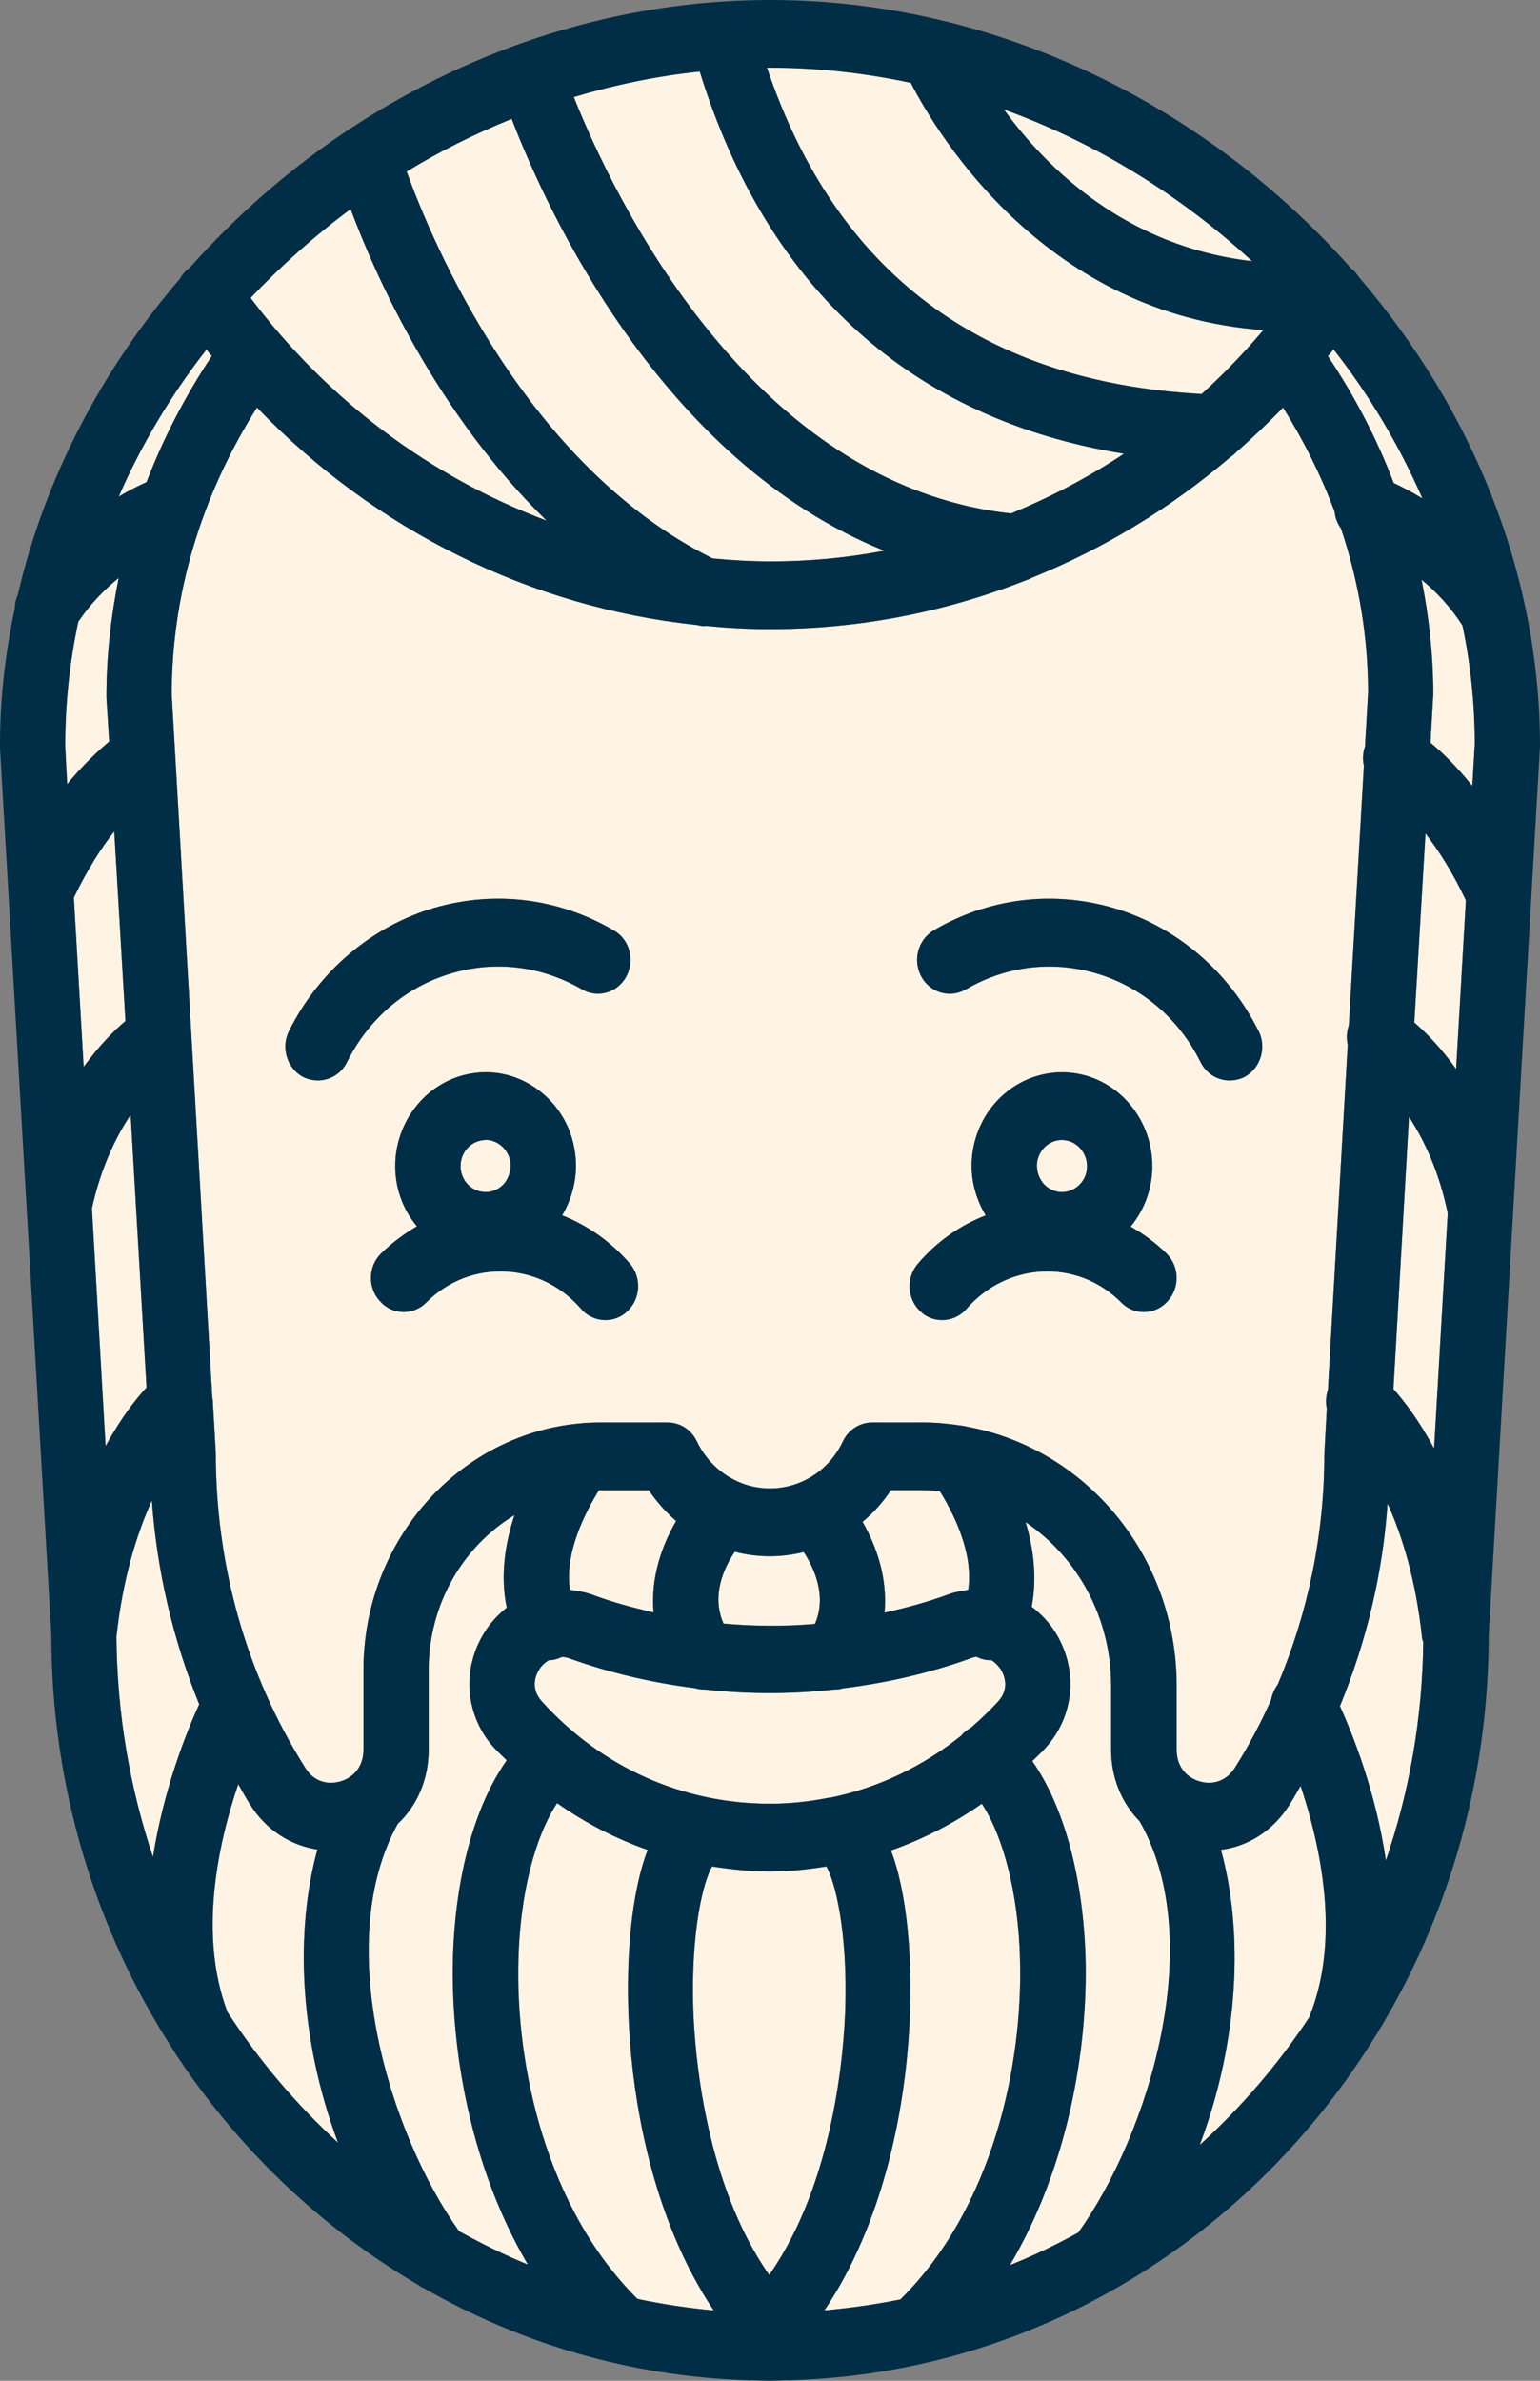
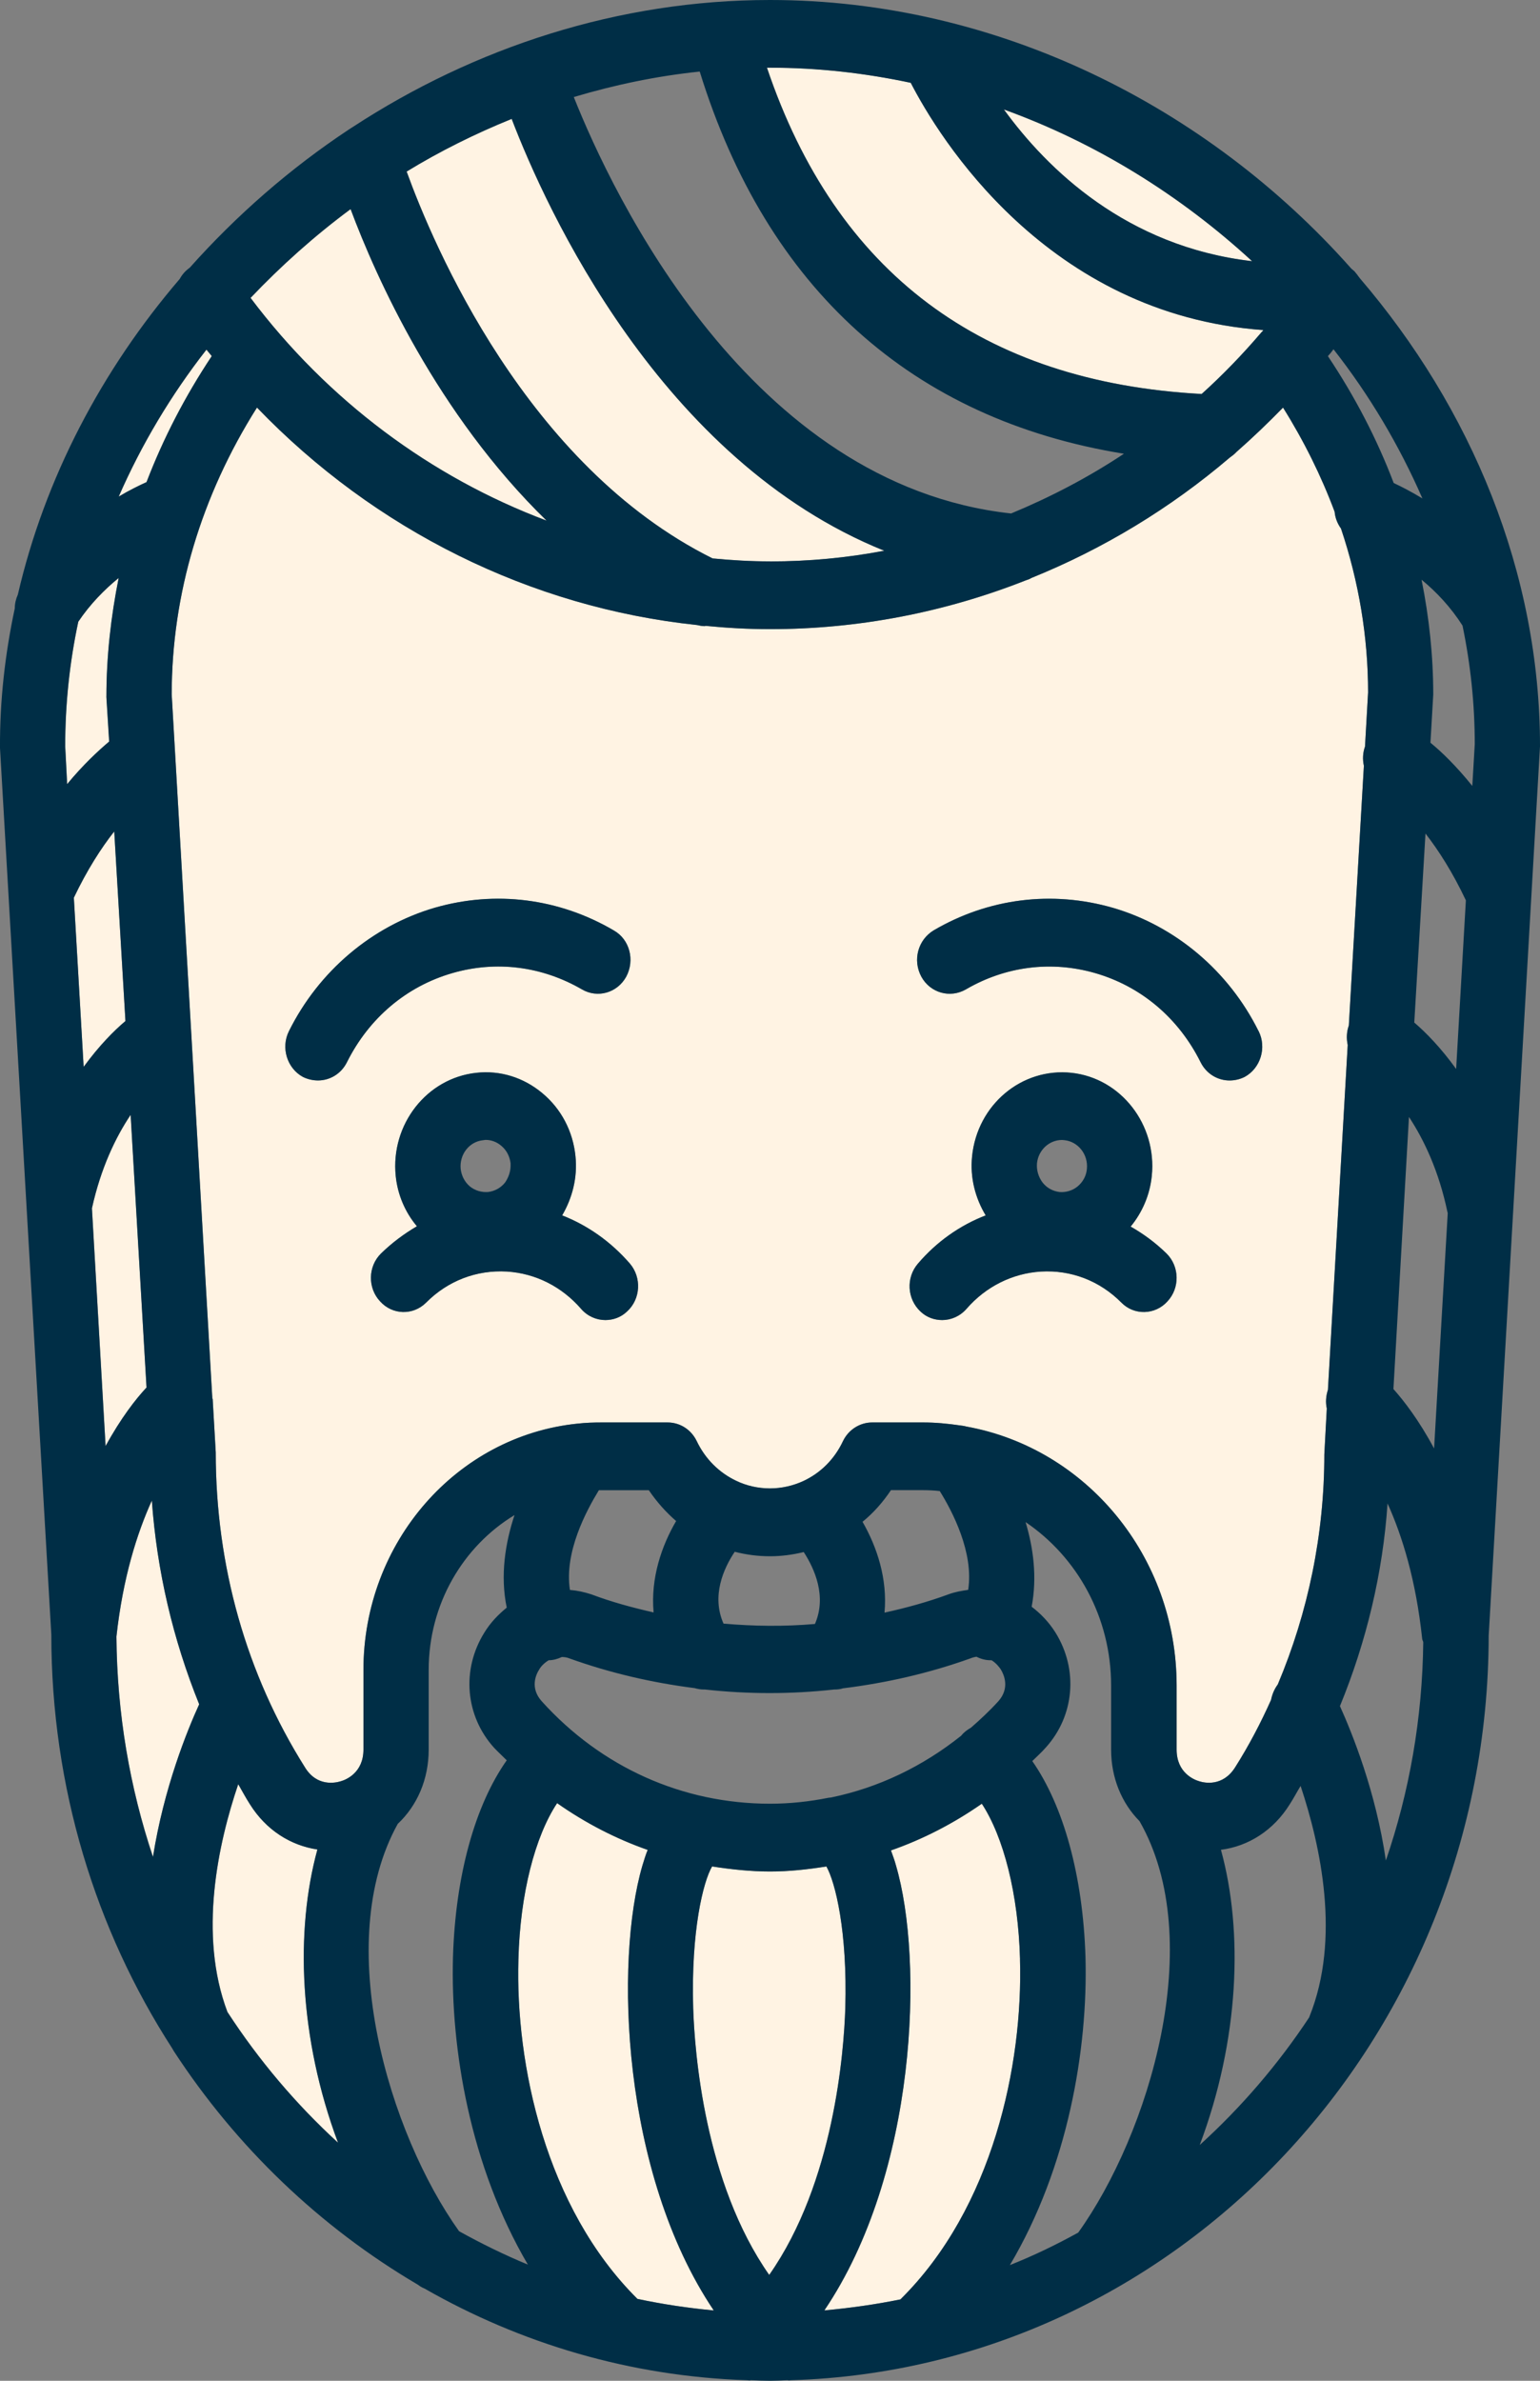
<svg xmlns="http://www.w3.org/2000/svg" width="22" height="34" fill="none" viewBox="0 0 22 34">
  <rect x="0" y="0" width="22" height="34" fill="#808080" stroke="none" />
-   <path fill="#FFF3E3" d="M18.708 28.796c-.004.004-.004.008-.004.013-.446.675-.976 1.288-1.565 1.825.565-1.5.625-3.046.303-4.216.394-.05.752-.279.983-.65.056-.085.104-.178.155-.263.287.862.574 2.18.128 3.291zM16.28 26.008c.979 1.71.13 4.473-.876 5.876-.315.173-.637.33-.976.464.828-1.398 1.115-3.083 1.08-4.397-.037-1.166-.315-2.163-.761-2.8.063-.064.131-.123.19-.19.415-.457.47-1.12.14-1.648-.091-.148-.21-.27-.338-.368.08-.422.024-.84-.088-1.208.737.499 1.222 1.356 1.222 2.336v.913c0 .405.152.764.406 1.022z" />
  <path fill="#FFF3E3" d="M14.571 27.98c.044 1.505-.386 3.553-1.708 4.858-.354.072-.716.123-1.086.157 1.325-1.96 1.42-4.997 1.023-6.353-.02-.076-.048-.148-.072-.216.458-.16.892-.384 1.298-.667.31.473.521 1.288.545 2.222zM11.805 26.655c.127.224.302.925.27 2.023-.02.617-.159 2.488-1.087 3.81-.927-1.322-1.067-3.193-1.086-3.81-.032-1.102.143-1.808.27-2.023.275.042.55.072.828.072.271 0 .538-.03.805-.072zM9.177 26.642c-.398 1.356-.303 4.389 1.019 6.353-.37-.034-.733-.089-1.09-.165-1.315-1.305-1.745-3.35-1.7-4.85.023-.937.238-1.756.552-2.23.403.284.837.507 1.294.668-.028.067-.051.143-.075.224zM3.572 25.767c.23.368.577.587.963.646-.318 1.162-.263 2.695.295 4.187-.601-.55-1.13-1.175-1.58-1.867-.419-1.107-.132-2.408.154-3.253.056.097.108.194.168.287z" />
-   <path fill="#FFF3E3" d="M6.123 23.85c0-.946.494-1.77 1.226-2.213-.131.397-.207.857-.111 1.322-.12.097-.231.211-.319.355-.33.528-.274 1.19.14 1.647.056.06.12.118.179.178-.45.637-.733 1.639-.768 2.813-.036 1.31.246 2.986 1.07 4.389-.338-.14-.664-.3-.983-.478-.995-1.394-1.82-4.114-.876-5.816.279-.262.442-.638.442-1.06V23.85zM14.165 23.71c.068.042.112.101.132.13.044.073.135.267-.036.457-.123.135-.255.258-.39.376-.052.03-.1.063-.14.114-.549.44-1.178.744-1.859.883-.012 0-.024.004-.036.004-.274.055-.553.085-.835.085-1.25 0-2.41-.52-3.261-1.462-.171-.19-.084-.384-.036-.456.016-.03.064-.089.135-.131.06 0 .124-.017.188-.047.031 0 .071.005.111.021.577.207 1.178.347 1.784.423.043.013.087.021.131.021h.02c.613.068 1.23.068 1.843 0h.008c.04 0 .08-.004.12-.017.617-.076 1.23-.215 1.815-.427.032-.012.064-.02.091-.025.064.034.132.05.2.05h.015zM13.83 22.705c-.09.013-.186.03-.278.063-.298.11-.605.194-.915.262.043-.482-.108-.938-.315-1.297.155-.127.29-.279.406-.452h.458c.08 0 .16.005.239.013.179.287.49.878.406 1.41zM11 22.223c.164 0 .327-.021.482-.06.155.242.33.634.16 1.027-.435.038-.872.034-1.306-.004-.176-.397 0-.786.159-1.026.163.042.33.063.505.063zM9.659 21.72c-.207.355-.367.816-.323 1.306-.298-.068-.597-.148-.888-.258-.103-.034-.203-.055-.306-.063-.084-.54.235-1.132.414-1.424H9.268c.112.165.243.313.39.44zM7.294 16.613v.034c0 .085-.028.17-.08.241-.06.076-.143.123-.239.135-.095.009-.19-.02-.262-.08-.076-.063-.12-.152-.132-.25-.02-.206.124-.388.319-.409.012 0 .024-.004.04-.004.08 0 .159.03.223.084.075.064.119.152.13.25zM14.894 16.888c-.06-.08-.088-.177-.08-.275.02-.19.175-.333.358-.333.012 0 .024.004.036.004.195.021.339.203.319.41-.008.097-.056.186-.132.249-.071.06-.167.089-.262.08-.096-.012-.18-.059-.24-.135zM20.316 23.398c0 .021.012.034.016.055-.012 1.09-.2 2.141-.534 3.117-.143-.984-.481-1.816-.656-2.205.378-.92.613-1.9.68-2.893.211.464.407 1.098.494 1.926zM20.678 17.31c0 .005.004.009.004.013l-.195 3.362c-.215-.4-.43-.68-.581-.849l.223-3.886c.215.33.426.773.55 1.36zM20.941 12.858l-.14 2.408c-.218-.304-.433-.524-.596-.663l.159-2.7c.187.242.39.558.577.955zM21.033 11.223c-.227-.283-.438-.485-.598-.616l.04-.689c0-.553-.06-1.102-.167-1.639.211.173.418.393.585.655.116.553.175 1.12.175 1.694l-.035.595zM19.05 4.99c.514.654.94 1.372 1.27 2.128-.16-.097-.303-.169-.41-.22-.239-.629-.553-1.233-.94-1.812.028-.03.056-.063.08-.097z" />
  <path fill="#FFF3E3" d="M18.158 24.276c-.147.33-.318.655-.513.963-.175.279-.438.224-.514.199-.075-.021-.322-.123-.322-.452v-.913c0-1.854-1.298-3.392-3.002-3.7-.032-.009-.064-.013-.096-.017-.17-.025-.346-.042-.525-.042h-.725c-.175 0-.338.101-.418.266-.123.262-.322.456-.565.57-.147.068-.31.106-.478.106-.17 0-.338-.038-.485-.11-.24-.114-.438-.308-.562-.566-.08-.165-.239-.266-.418-.266h-.94c-.115 0-.23.004-.346.017-.86.088-1.624.51-2.173 1.14-.55.63-.884 1.466-.884 2.378v1.137c0 .33-.247.43-.323.452-.08.025-.342.08-.513-.199-.836-1.33-1.274-2.872-1.274-4.499l-.044-.764c-.004 0-.004 0-.004-.004L2.453 9.918c0-1.432.422-2.838 1.218-4.097 1.684 1.749 3.91 2.855 6.286 3.105.036.008.072.016.108.016.008 0 .012-.004.016-.004.306.03.609.047.92.047 1.261 0 2.5-.241 3.654-.697.028-.009.052-.017.08-.034 1.023-.414 1.982-.993 2.834-1.72.036-.025.068-.05.096-.08.23-.202.45-.414.665-.633.298.477.545.976.736 1.487.008.088.04.169.092.24.255.76.386 1.55.386 2.34l-.044.774c-.032.088-.036.185-.016.274l-.215 3.709c-.032.089-.036.186-.016.279l-.282 4.925c-.028.085-.036.177-.016.266l-.036.655c0 1.14-.231 2.256-.665 3.286-.048.064-.08.14-.096.22zm-.378-8.896c.227-.123.319-.418.2-.655-.427-.857-1.187-1.5-2.083-1.761-.868-.25-1.776-.135-2.556.32-.227.136-.306.427-.179.664.127.232.41.313.637.182.565-.33 1.218-.414 1.847-.233.657.19 1.19.642 1.505 1.272.084.169.247.262.414.262.072 0 .147-.017.215-.051zm-1.103 3.206c.18-.19.176-.498-.011-.684-.156-.152-.327-.279-.514-.385.163-.198.275-.447.302-.722.076-.735-.441-1.398-1.146-1.474-.713-.076-1.346.456-1.421 1.191-.032.308.047.6.195.845-.37.143-.701.376-.968.688-.175.203-.155.507.036.685.088.084.2.122.31.122.128 0 .255-.055.347-.16.275-.317.653-.507 1.063-.532.43-.026.84.13 1.15.443.184.186.482.177.657-.017zm-7.719.144c.195-.178.211-.486.04-.685-.27-.312-.601-.545-.968-.688.144-.245.223-.537.191-.845-.035-.355-.203-.676-.473-.9-.267-.224-.601-.33-.944-.291-.708.076-1.226.74-1.15 1.474.027.275.139.524.302.718-.187.11-.358.237-.513.389-.188.186-.191.494-.012.684.175.194.47.203.657.017.31-.313.72-.469 1.154-.444.41.026.784.216 1.06.533.09.105.218.16.345.16.112 0 .223-.038.311-.122zm-.012-4.782c.127-.237.048-.532-.175-.659-.784-.46-1.692-.574-2.56-.325-.896.262-1.656.904-2.082 1.761-.12.237-.028.533.199.655.068.034.143.05.215.05.167 0 .33-.092.414-.261.314-.63.848-1.082 1.505-1.272.629-.181 1.282-.097 1.851.233.223.13.506.05.633-.182zM17.888 3.73c-1.796-.207-2.93-1.317-3.547-2.167 1.321.478 2.528 1.23 3.547 2.167z" />
  <path fill="#FFF3E3" d="M17.167 5.626c-3.137-.169-5.223-1.732-6.21-4.66H11c.685 0 1.354.077 2.01.216.399.773 1.943 3.308 5.037 3.532 0 .004-.004.008-.004.008l-.028.03c-.267.312-.55.604-.848.874z" />
-   <path fill="#FFF3E3" d="M9.997 1.022c.96 3.101 3.033 4.968 6.06 5.458-.51.338-1.052.621-1.613.853-3.739-.41-5.693-4.558-6.247-5.947.582-.173 1.183-.3 1.8-.364z" />
  <path fill="#FFF3E3" d="M12.632 7.865c-.533.102-1.082.153-1.632.153-.275 0-.55-.017-.82-.043C7.517 6.653 6.187 3.494 5.809 2.45c.477-.291.98-.54 1.5-.752.494 1.289 2.127 4.88 5.323 6.167zM7.807 7.435C6.155 6.814 4.682 5.72 3.58 4.255c.438-.461.916-.888 1.43-1.268.362.971 1.233 2.923 2.798 4.448zM3.026 5.086c-.382.575-.693 1.174-.932 1.8-.103.046-.243.114-.398.207.327-.748.749-1.454 1.254-2.1l.076.093zM1.696 8.254c-.111.553-.175 1.12-.175 1.694l.04.642c-.155.13-.366.325-.601.608l-.028-.54c0-.605.064-1.2.187-1.779.167-.25.374-.46.577-.625zM1.632 11.873l.16 2.708c-.16.135-.375.35-.597.655l-.14-2.416c.187-.393.39-.71.577-.947zM1.867 15.92l.227 3.896c-.15.16-.366.435-.585.836l-.195-3.396c.127-.575.338-1.014.553-1.335zM2.847 24.34c-.171.371-.506 1.195-.661 2.18-.33-.99-.514-2.045-.522-3.148.092-.84.295-1.478.506-1.943.072 1.006.302 1.986.677 2.91z" />
  <path fill="#002E46" d="M17.98 14.725c.119.237.027.532-.2.655-.068.034-.143.05-.215.05-.167 0-.33-.092-.414-.261-.314-.63-.848-1.082-1.505-1.272-.629-.181-1.282-.097-1.847.232-.227.131-.51.051-.637-.181-.128-.237-.048-.528.179-.663.78-.457 1.688-.57 2.556-.321.896.261 1.656.903 2.082 1.761zM14.894 16.888c.06.076.143.122.239.135.095.009.19-.021.262-.08.076-.064.124-.152.132-.25.02-.206-.124-.388-.319-.41l-.036-.003c-.183 0-.338.143-.358.333-.008.097.02.195.08.275zm-.024 1.271c-.41.026-.788.216-1.063.533-.092.105-.22.16-.347.16-.111 0-.223-.038-.31-.122-.191-.178-.211-.482-.036-.685.267-.312.597-.545.967-.688-.147-.245-.226-.537-.194-.845.075-.735.708-1.267 1.42-1.191.705.076 1.223.739 1.147 1.474-.028.274-.139.524-.302.722.187.106.358.233.513.385.187.185.191.494.012.684-.175.194-.474.203-.657.017-.31-.313-.72-.469-1.15-.444zM7.294 16.647v-.034c-.012-.097-.056-.186-.132-.249-.063-.055-.143-.085-.223-.085-.016 0-.027.005-.04.005-.195.02-.338.203-.318.41.012.097.056.185.131.249.072.059.168.088.263.08.096-.013.18-.06.24-.135.05-.072.079-.157.079-.241zm1.704 1.398c.17.199.155.507-.04.684-.088.085-.2.123-.31.123-.128 0-.256-.055-.347-.16-.275-.317-.649-.507-1.06-.533-.433-.025-.843.131-1.154.444-.187.186-.481.177-.656-.017-.18-.19-.176-.499.011-.684.156-.152.327-.28.514-.39-.163-.193-.275-.443-.303-.717-.075-.735.442-1.398 1.151-1.474.342-.038.677.067.944.291.27.224.437.545.473.9.032.308-.047.6-.19.845.365.143.696.376.967.688zM8.77 13.289c.224.126.303.422.176.659-.127.232-.41.312-.633.181-.57-.33-1.222-.414-1.851-.232-.657.19-1.19.642-1.505 1.271-.084.17-.247.262-.414.262-.072 0-.148-.017-.215-.05-.227-.123-.319-.419-.2-.655.427-.858 1.187-1.5 2.083-1.762.868-.249 1.775-.135 2.56.326z" />
  <path fill="#002E46" d="M1.792 14.582l-.16-2.708c-.187.237-.39.553-.577.946l.14 2.416c.222-.304.437-.52.597-.654zM1.52 9.948c0-.575.064-1.14.175-1.694-.203.165-.41.376-.577.625-.124.579-.187 1.174-.187 1.779l.028.54c.234-.283.446-.477.6-.608l-.04-.642zm-.012 10.704c.219-.402.434-.676.585-.837l-.227-3.894c-.215.32-.426.76-.553 1.335l.195 3.396zm.187-13.56c.155-.093.295-.16.398-.207.24-.625.55-1.225.932-1.8l-.076-.092c-.505.646-.927 1.352-1.254 2.1zm.49 19.427c.155-.984.49-1.808.66-2.18-.374-.925-.604-1.905-.676-2.91-.211.465-.414 1.103-.506 1.943.008 1.103.191 2.159.522 3.147zm2.643 4.08c-.557-1.49-.613-3.024-.294-4.186-.386-.059-.733-.278-.964-.646-.06-.093-.111-.19-.167-.287-.287.845-.573 2.146-.155 3.253.45.692.98 1.317 1.58 1.867zM3.58 4.255c1.103 1.465 2.576 2.56 4.228 3.18C6.243 5.91 5.371 3.958 5.008 2.986c-.513.38-.99.807-1.429 1.268zm3.77 17.382c-.732.444-1.226 1.267-1.226 2.213v1.137c0 .422-.163.798-.442 1.06-.943 1.702-.12 4.423.876 5.817.319.177.645.337.983.477-.824-1.403-1.106-3.08-1.07-4.389.035-1.174.318-2.175.768-2.813-.06-.06-.124-.119-.18-.178-.413-.456-.469-1.119-.139-1.647.088-.144.2-.258.319-.355-.096-.464-.02-.925.111-1.322zm2.847 11.359c-1.322-1.965-1.417-4.997-1.02-6.353.025-.08.048-.157.076-.224-.457-.16-.891-.385-1.294-.668-.314.473-.529 1.293-.553 2.23-.044 1.5.386 3.545 1.7 4.85.358.076.72.13 1.09.165zm-.86-9.97c-.044-.49.115-.95.322-1.304-.147-.127-.278-.275-.39-.44H8.555c-.178.292-.497.883-.413 1.424.103.008.203.03.306.063.29.11.59.19.888.258zm1 .161c.433.038.871.043 1.305.005.171-.393-.004-.786-.16-1.027-.155.038-.318.06-.48.06-.176 0-.343-.022-.506-.064-.16.24-.335.63-.16 1.026zm.652 9.302c.928-1.322 1.067-3.194 1.087-3.81.032-1.099-.143-1.8-.27-2.024-.268.043-.534.072-.805.072-.279 0-.553-.03-.828-.072-.127.216-.303.921-.27 2.024.02.616.159 2.488 1.086 3.81zM11 8.018c.55 0 1.099-.051 1.632-.153C9.435 6.577 7.803 2.986 7.31 1.698c-.522.211-1.024.46-1.501.752.378 1.043 1.708 4.203 4.371 5.525.27.026.545.042.82.042zm3.444-.685c.561-.232 1.103-.515 1.612-.853-3.026-.49-5.1-2.357-6.06-5.458-.616.064-1.217.19-1.799.364.554 1.39 2.509 5.537 6.247 5.947zM10.956.967c.988 2.928 3.074 4.49 6.21 4.66.3-.27.582-.562.849-.875l.028-.03s.004-.004.004-.008c-3.094-.224-4.638-2.758-5.036-3.531-.657-.14-1.326-.216-2.01-.216h-.045zm2.596 21.801c.092-.034.187-.05.279-.063.083-.533-.227-1.124-.406-1.411-.08-.009-.16-.013-.24-.013h-.457c-.116.173-.25.325-.406.452.207.36.358.815.314 1.297.31-.068.617-.152.916-.262zm1.02 5.213c-.025-.934-.236-1.75-.546-2.222-.406.283-.84.507-1.298.667.024.068.052.14.072.216.398 1.355.302 4.393-1.024 6.353.37-.034.733-.085 1.087-.157 1.322-1.305 1.752-3.354 1.708-4.857zm-.311-3.684c.17-.19.08-.384.036-.456-.02-.03-.064-.089-.132-.131h-.016c-.067 0-.135-.017-.199-.05-.028.004-.06.012-.091.025-.586.21-1.199.35-1.816.426-.04.013-.08.017-.12.017h-.007c-.613.068-1.23.068-1.844 0h-.02c-.043 0-.087-.008-.13-.02-.606-.077-1.207-.216-1.784-.423-.04-.017-.08-.021-.112-.021-.064.03-.127.046-.187.046-.072.042-.12.101-.135.131-.048.072-.136.266.036.456.851.942 2.01 1.462 3.26 1.462.283 0 .561-.03.836-.085.012 0 .024-.004.036-.004.68-.14 1.31-.444 1.86-.883.039-.05.087-.084.139-.114.135-.118.266-.24.39-.376zm.08-22.734c.616.849 1.751 1.96 3.546 2.167-1.019-.938-2.225-1.69-3.547-2.167zm1.166 26.388c.036 1.314-.251 3-1.08 4.397.34-.135.662-.291.976-.464 1.007-1.403 1.855-4.165.876-5.876-.255-.258-.406-.617-.406-1.022v-.913c0-.98-.486-1.837-1.222-2.336.111.368.167.786.087 1.209.128.097.247.22.339.367.33.528.274 1.191-.14 1.647-.06.068-.127.127-.19.19.445.638.724 1.635.76 2.801zm4.697-13.348c.164.14.379.359.598.663l.139-2.408c-.187-.397-.39-.714-.577-.954l-.16 2.699zm.231-3.996c.16.13.37.334.598.617l.035-.596c0-.575-.06-1.14-.175-1.694-.167-.262-.374-.482-.585-.655.108.537.167 1.086.167 1.64l-.04.688zM18.97 5.086c.387.579.701 1.183.94 1.812.107.05.25.123.41.22-.33-.756-.756-1.475-1.27-2.13-.024.034-.052.068-.08.098zm.172 19.279c.175.388.513 1.22.656 2.205.335-.976.522-2.028.534-3.118-.004-.02-.016-.033-.016-.055-.088-.827-.283-1.461-.494-1.926-.067.993-.302 1.973-.68 2.894zm1.345-3.68l.195-3.362c0-.004-.004-.008-.004-.012-.123-.588-.334-1.031-.55-1.36l-.222 3.886c.151.169.366.447.581.849zm.78 2.674c-.008 5.762-4.447 10.464-9.96 10.633-.016 0-.028.004-.04.004-.004 0-.008-.004-.016-.004-.084.004-.167.008-.25.008-.092 0-.184-.004-.276-.008-.004 0-.012.004-.015.004-.017 0-.032-.004-.044-.004-1.664-.055-3.23-.524-4.603-1.31-.035-.013-.067-.034-.095-.055-1.394-.82-2.588-1.96-3.484-3.333-.008-.012-.016-.03-.027-.046-1.091-1.69-1.724-3.722-1.724-5.905L0 10.683c-.004-.676.072-1.343.211-1.994 0-.068.016-.135.044-.198.386-1.665 1.198-3.207 2.313-4.508.032-.059.076-.11.131-.152.004-.004.008-.004.008-.004.67-.752 1.438-1.423 2.282-1.981.015-.009.031-.021.047-.03C6.78.676 8.838 0 11 0c3.233 0 6.247 1.516 8.3 3.831l.013.013c.012.008.024.021.036.03l.031.038c.008.008.016.02.024.033.008.009.016.017.02.026C21.017 5.829 22 8.174 22 10.658l-.733 12.701zm-2.313-3.244c-.02-.088-.012-.181.016-.266l.283-4.925c-.02-.093-.016-.19.016-.279l.215-3.709c-.02-.088-.016-.186.016-.274l.044-.773c0-.79-.132-1.58-.387-2.34-.051-.072-.083-.153-.091-.241-.191-.511-.438-1.01-.737-1.487-.215.22-.434.43-.665.633-.027.03-.06.055-.095.08-.852.727-1.811 1.306-2.835 1.72-.027.017-.051.025-.08.034-1.154.456-2.392.697-3.654.697-.31 0-.613-.017-.92-.047-.004 0-.008.004-.015.004-.036 0-.072-.008-.108-.016C7.58 8.676 5.355 7.57 3.671 5.82 2.875 7.08 2.453 8.486 2.453 9.918l.58 10.054c0 .004 0 .004.005.004l.044.765c0 1.626.437 3.168 1.274 4.498.17.279.433.224.513.199.076-.021.323-.123.323-.452v-1.137c0-.912.334-1.748.883-2.378.55-.63 1.314-1.052 2.174-1.14.116-.013.231-.017.346-.017h.94c.18 0 .338.101.418.266.123.258.322.452.561.566.148.072.315.11.486.11.167 0 .33-.038.478-.106.243-.114.442-.308.565-.57.08-.165.243-.266.418-.266h.725c.179 0 .354.017.525.042.032.004.064.008.096.017 1.704.308 3.002 1.846 3.002 3.7v.913c0 .33.246.43.322.452.076.025.338.08.514-.199.195-.308.366-.634.513-.963.016-.08.048-.156.096-.22.434-1.03.665-2.146.665-3.286l.035-.655zm-.246 8.68c.446-1.11.159-2.428-.128-3.29-.052.085-.1.178-.155.262-.231.372-.59.6-.983.65.322 1.17.262 2.717-.303 4.216.59-.536 1.119-1.149 1.565-1.825 0-.004 0-.008.004-.012z" />
</svg>